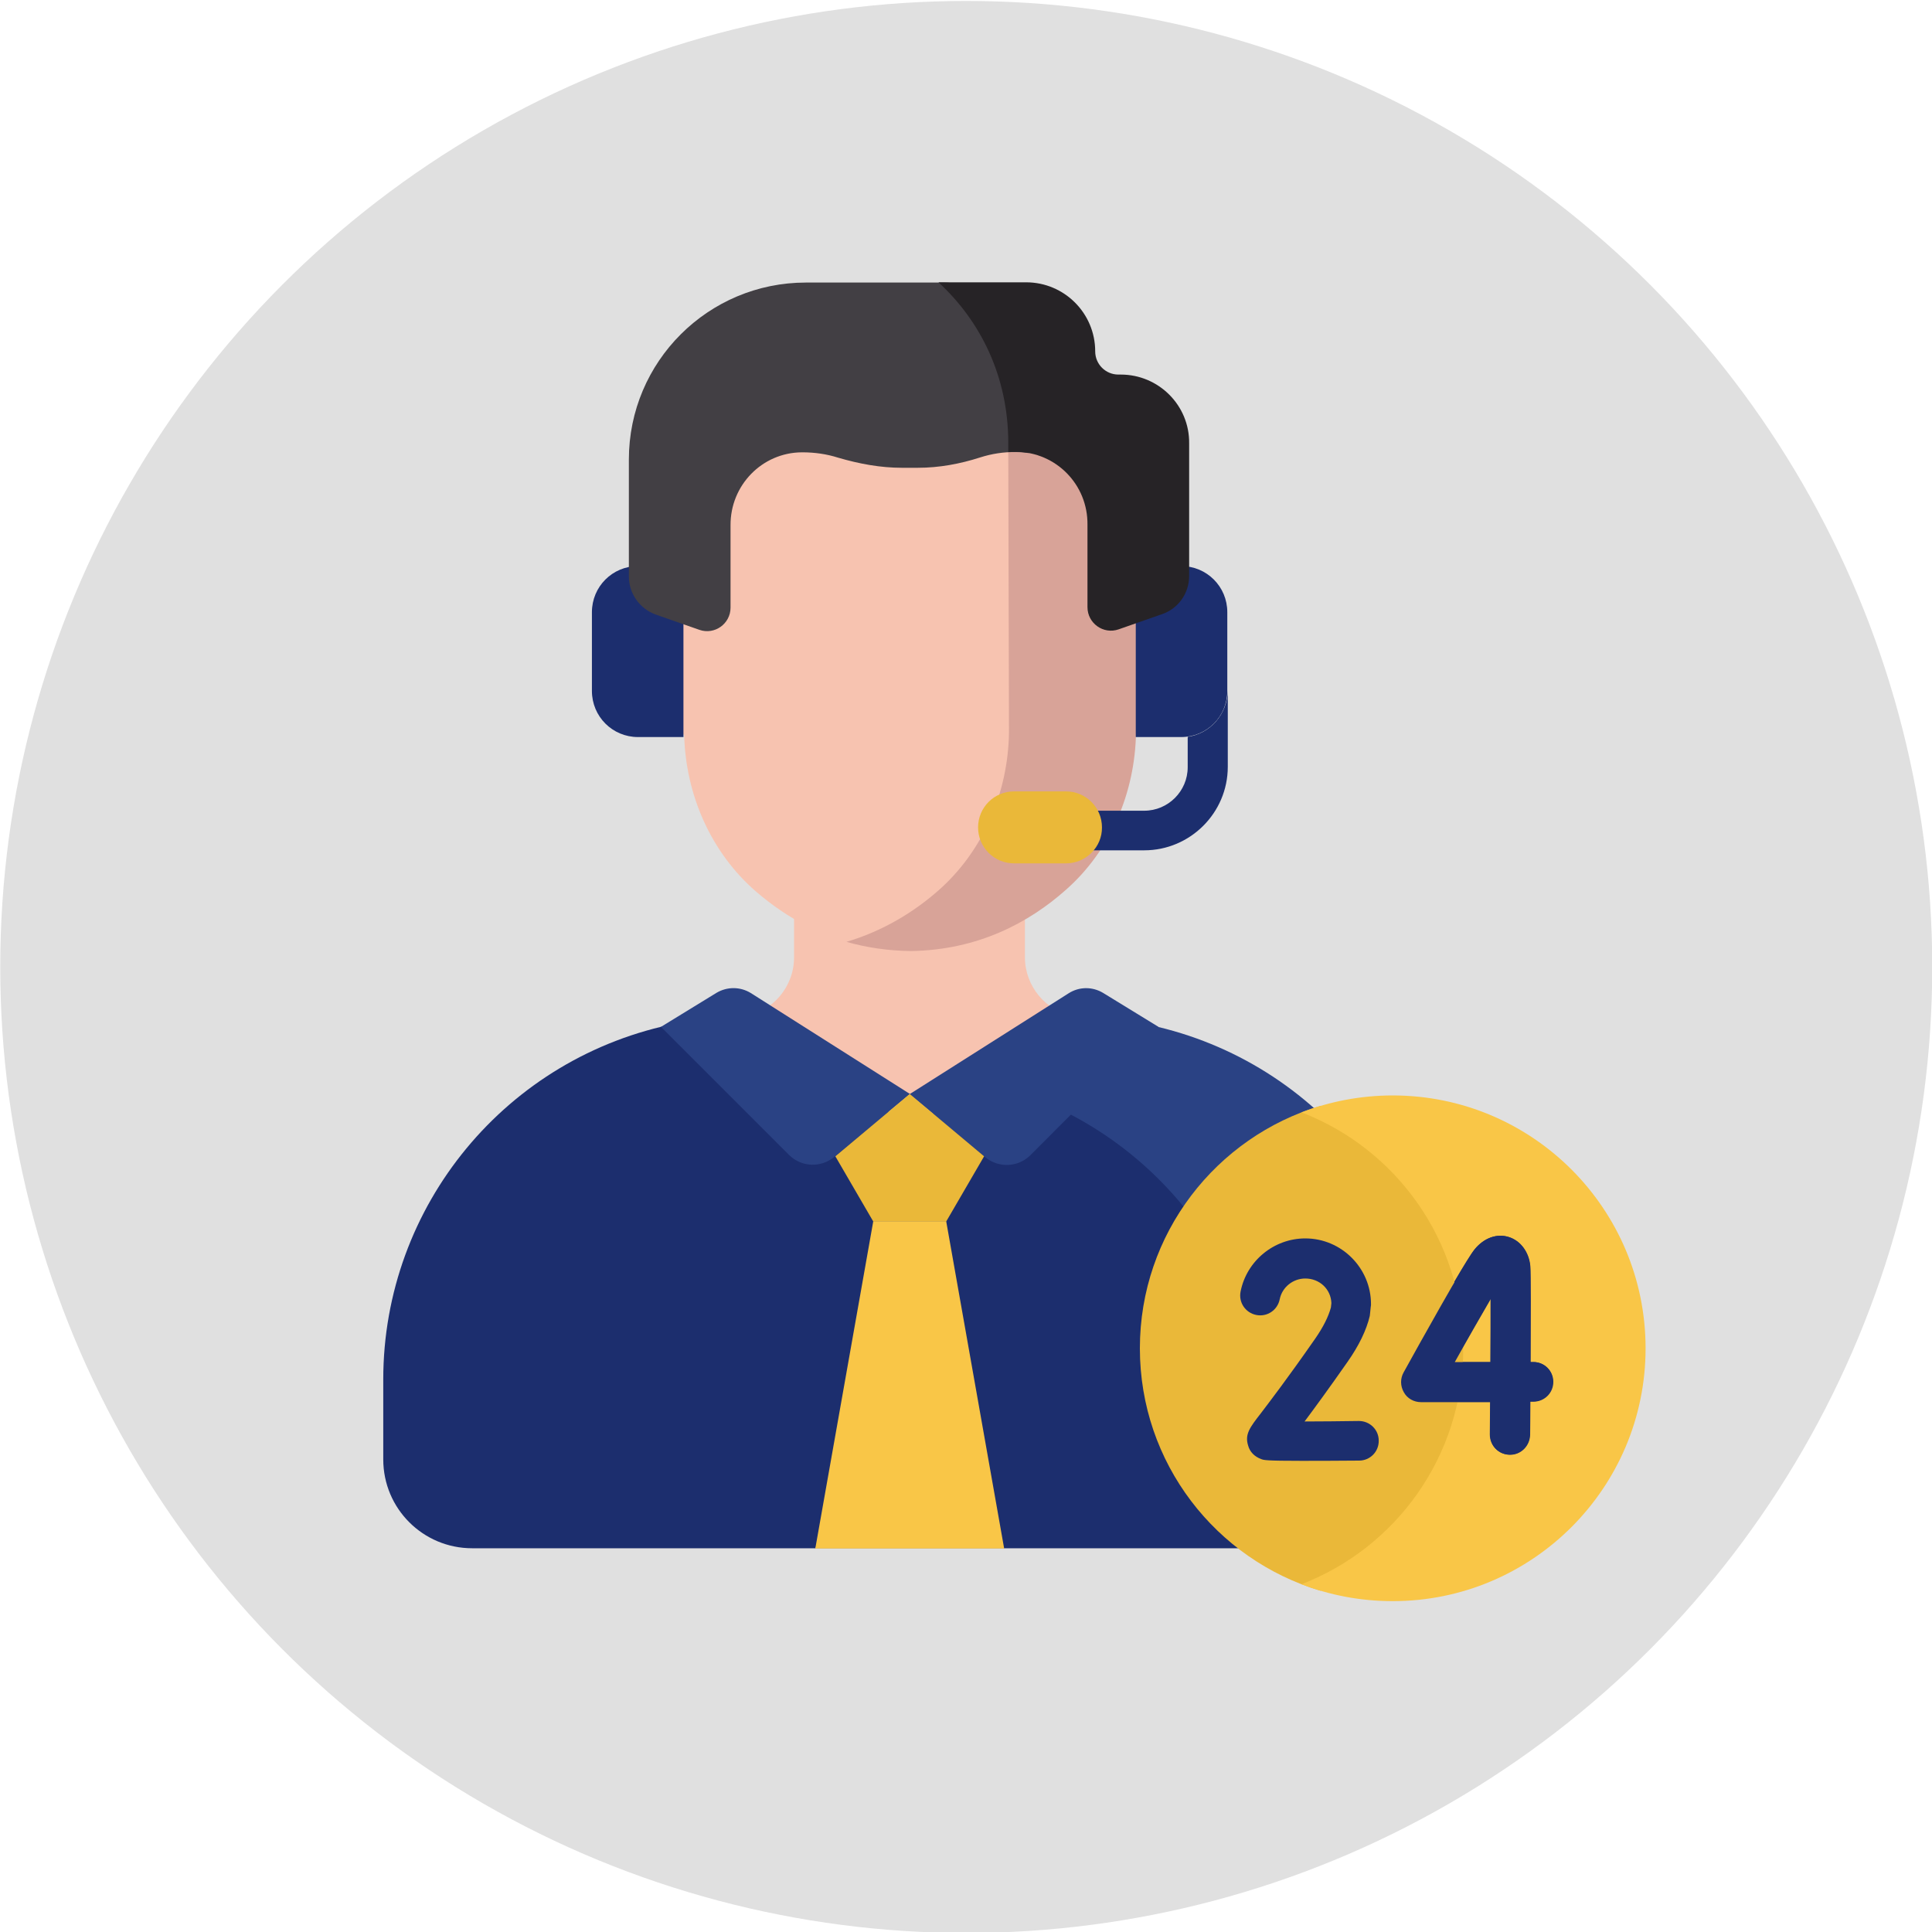
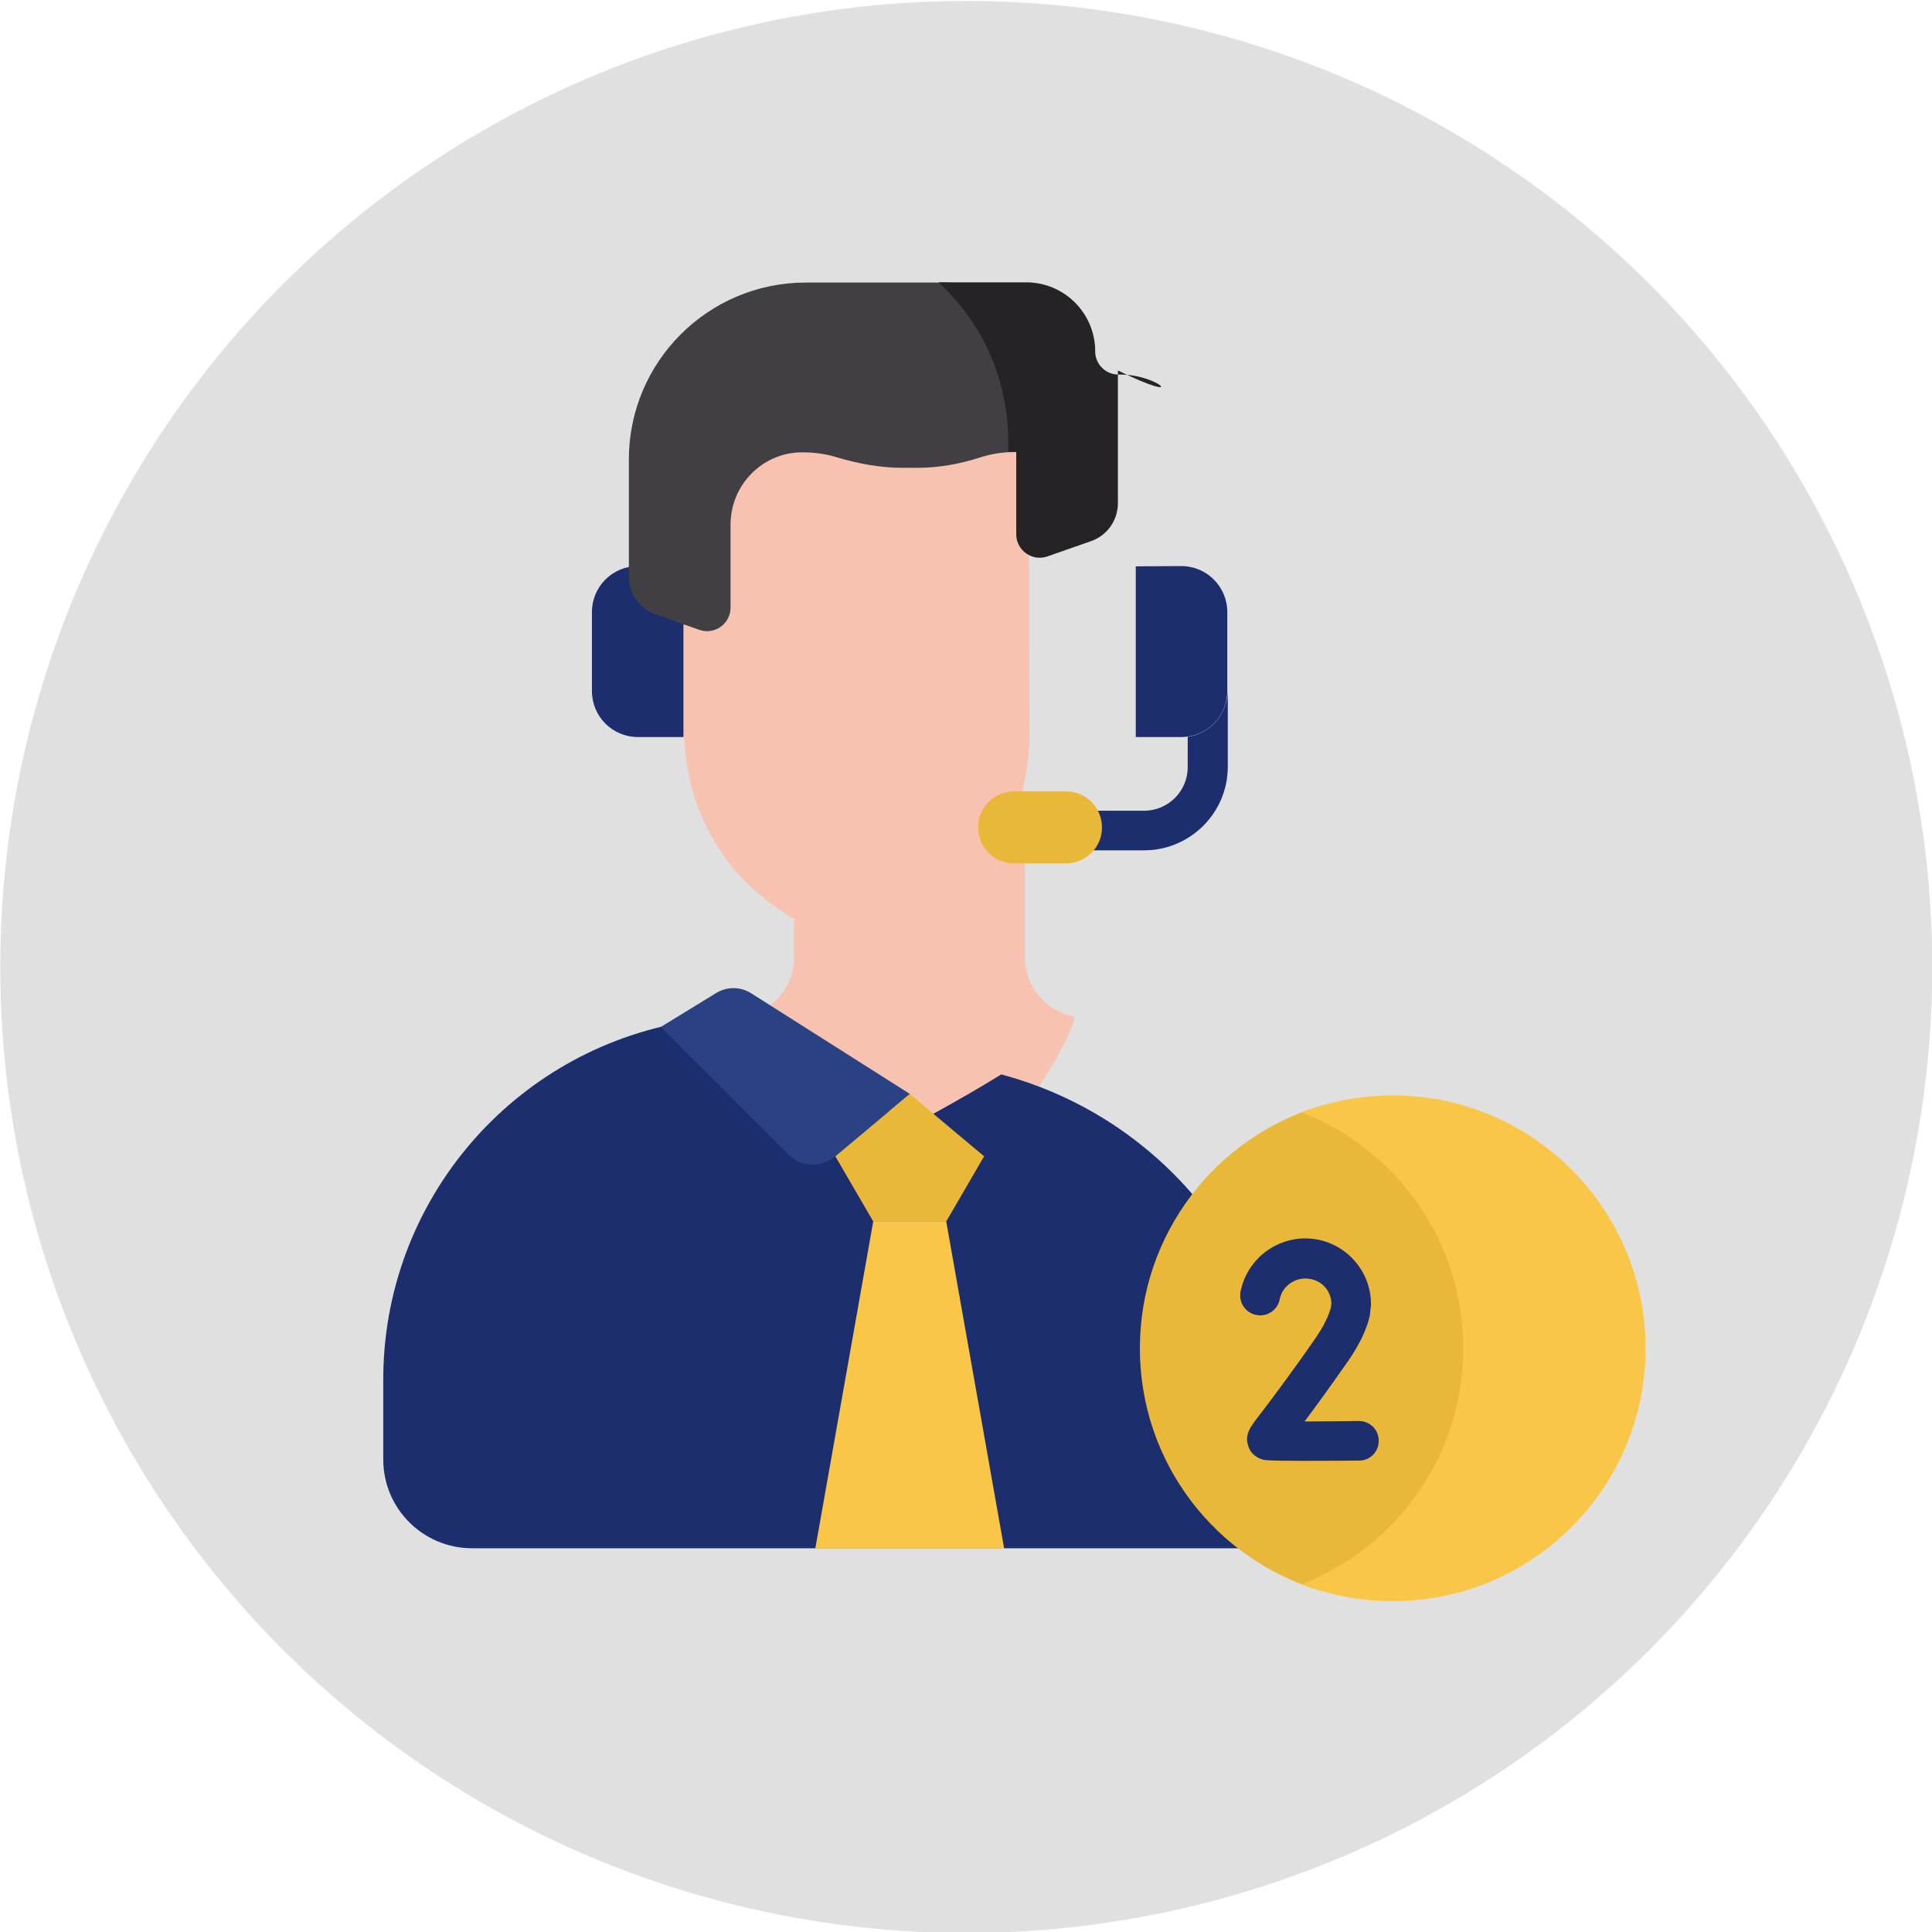
<svg xmlns="http://www.w3.org/2000/svg" version="1.1" id="Capa_1" x="0px" y="0px" viewBox="0 0 800 800" style="enable-background:new 0 0 800 800;" xml:space="preserve">
  <style type="text/css">
	.st0{fill:#E0E0E0;}
	.st1{fill:#F7C3B0;}
	.st2{fill:#D8A398;}
	.st3{fill:#1C2E6E;}
	.st4{fill:#423F44;}
	.st5{fill:#262326;}
	.st6{fill:#2A4284;}
	.st7{fill:#EAB839;}
	.st8{fill:#F9C647;}
</style>
  <circle class="st0" cx="400.1" cy="400.4" r="400" />
  <g>
    <g>
      <g>
        <g>
          <g>
            <g>
              <g>
                <g>
                  <path class="st1" d="M444.7,420.9c-11.7-2.2-20.3-12.6-20.3-24.5v-68.7h-95.6v68.7c0,12.3-8.9,22.4-20.3,24.5          c0,0,34,71.6,68.1,71.8C412.3,492.8,448.1,421.5,444.7,420.9L444.7,420.9z" />
                </g>
              </g>
            </g>
          </g>
        </g>
      </g>
    </g>
  </g>
  <path class="st1" d="M396.1,372.4c19.2-16.9,29.8-41.7,30.2-67.4c-0.4-129-0.2-124.5-0.4-129.2c-0.6-12.1-3.5-23.4-8.1-33.5  c-12.8-6.1-27-9.5-41.7-9.6c-49.1,0.7-93.5,38.3-93.2,92.4l0.1,18.1v7.6h-6.4c-9.4,0-17,7.8-16.9,17.3l0.1,19  c0,9.5,7.7,17.2,17.1,17.1h6.4c0.6,24.9,11.1,48.9,29.9,65.1c12.3,10.6,28.6,20.1,49.3,23.4C375.8,387.8,387,380.3,396.1,372.4  L396.1,372.4z" />
-   <path class="st2" d="M493.7,267.1c0-9.5-7.7-17.2-17.1-17.1h-6.4l-0.1-25.7c-0.2-43-28.5-75.4-65-87c7.8,13.1,12.4,28.6,12.4,45.8  l0.3,120.3c-0.4,24.9-10.7,49-29.2,65.3c-9.9,8.7-22.6,16.7-38.1,21.3c8.1,2.3,17,3.7,26.7,3.8c27.9-0.4,49-11.9,64-25.2  c18.6-16.3,28.8-40.3,29.2-65.3h6.4c9.4,0,17-7.8,16.9-17.3L493.7,267.1z" />
  <g>
    <g>
      <path class="st3" d="M470.3,234.5v70.7h18.8c10.6,0,19.1-8.5,19.1-19.1v-32.6c0-10.6-8.5-19.1-19.1-19.1L470.3,234.5L470.3,234.5z    " />
    </g>
    <g>
      <path class="st3" d="M283,234.5v70.7h-18.8c-10.6,0-19.1-8.5-19.1-19.1v-32.6c0-10.6,8.5-19.1,19.1-19.1L283,234.5L283,234.5z" />
    </g>
  </g>
  <path class="st4" d="M373.5,193.7h6.5c8.9,0,17.5-1.6,25.9-4.3c4.7-1.5,9.7-2.3,14.7-2.2h0.3c1.7,0,3.4,0.2,5,0.4  c0-9.5-0.1-9.9-0.2-11.8c-0.9-15.8-5.4-30-12.7-42.3l0,0c-1.8-3-3.7-6-5.9-8.7c-3.7-4.9-9.7-7.8-15.9-7.8h-57.5  c-40.4,0-73.3,32.7-73.3,73.3v48.4c0,7.1,4.5,13.4,11.2,15.8l18,6.3c6.3,2.2,12.9-2.5,12.9-9.2v-34.1c-0.1-16.6,13.1-30.1,29.5-30.2  h0.3c5,0,10,0.7,14.7,2.2C355.9,192.1,364.6,193.7,373.5,193.7z" />
-   <path class="st5" d="M464.1,155.1h-1c-5.3,0-9.6-4.3-9.6-9.6c0-15.8-12.8-28.6-28.6-28.6h-36.3c17.5,16.1,28.8,39,28.9,66.1v4.2  c1-0.1,2-0.1,3-0.1h0.3c16.4,0.1,29.7,13.5,29.5,30.2v34.1c0,6.7,6.6,11.4,12.9,9.2l18-6.3c6.7-2.3,11.2-8.6,11.2-15.8v-54.9  C492.6,167.9,479.8,155.1,464.1,155.1L464.1,155.1z" />
+   <path class="st5" d="M464.1,155.1h-1c-5.3,0-9.6-4.3-9.6-9.6c0-15.8-12.8-28.6-28.6-28.6h-36.3c17.5,16.1,28.8,39,28.9,66.1v4.2  c1-0.1,2-0.1,3-0.1h0.3v34.1c0,6.7,6.6,11.4,12.9,9.2l18-6.3c6.7-2.3,11.2-8.6,11.2-15.8v-54.9  C492.6,167.9,479.8,155.1,464.1,155.1L464.1,155.1z" />
  <path class="st3" d="M414.6,444.9c-19.1,11.8-37.9,21.5-37.9,21.5s-69-48-69.2-47.9l-27,5.2c-70.7,13.7-121.8,75.5-121.8,147.5v33.1  c0,20.4,16.5,36.8,36.8,36.8h336.9v-43C532.3,525.9,483.6,463.3,414.6,444.9z M337.5,641.2l4.2-6.7h69.9l4.2,6.7H337.5z" />
  <g>
-     <path class="st6" d="M472.9,423.8l-23.7-4.6c-8.3,9-25.2,20.1-40.5,29.3C476,464.7,524,524.9,524,594.7v46.6h34   c20.4,0,36.8-16.5,36.8-36.8v-33.1C594.8,499.3,543.6,437.4,472.9,423.8L472.9,423.8z" />
-   </g>
+     </g>
  <path class="st6" d="M296.7,411.1l-23,14.1l53.2,53.2c5.1,4.9,13,5.2,18.5,0.7l31.4-26.1l-65.9-41.8  C306.5,408.5,301.1,408.5,296.7,411.1L296.7,411.1z" />
-   <path class="st6" d="M456.7,411.1l23,14.1l-53.2,53.3c-5.1,4.9-13,5.2-18.5,0.7l-31.4-26.1l65.9-41.8  C446.9,408.5,452.3,408.5,456.7,411.1z" />
  <path class="st7" d="M376.7,453l-30.8,25.8l15.7,27h15.1h15.1l15.7-27L376.7,453z" />
  <path class="st8" d="M415.8,641.2l-24-135.5h-15.1h-15.1l-24,135.5H415.8z" />
  <path class="st7" d="M613,558.3c0-45-27.3-83.7-66.2-100.4c-43.2,12.9-74.8,52.9-74.8,100.4s31.5,87.5,74.8,100.4  C585.7,642.1,613,603.4,613,558.3z" />
  <path class="st8" d="M576.7,453.6c-13.3,0-26,2.5-37.8,7c39.3,15.1,67,53.2,67,97.7c0,44.6-27.8,82.6-67,97.7  c11.7,4.5,24.4,7,37.8,7c57.8,0,104.7-46.9,104.7-104.7C681.4,500.5,634.5,453.6,576.7,453.6z" />
  <g>
    <g>
-       <path class="st3" d="M625.3,602.4C625.2,602.4,625.2,602.4,625.3,602.4c-4.6,0-8.3-3.7-8.2-8.3c0-4.2,0.1-8.7,0.1-13.5h-28.8    c-2.9,0-5.7-1.5-7.1-4.1c-1.5-2.6-1.5-5.7-0.1-8.2c5.9-10.7,25.4-45.8,29.5-51c3.8-4.7,9.1-6.6,14-5.1c5,1.5,8.5,6.3,9,12.2    c0.2,2.7,0.2,21.8,0.1,39.6h1.2c4.6,0,8.2,3.7,8.2,8.2c0,4.6-3.7,8.2-8.2,8.2h-1.3c0,6.2-0.1,11.2-0.1,13.8    C633.4,598.8,629.8,602.4,625.3,602.4L625.3,602.4z M602.4,564h14.9c0.1-9.8,0.1-19.2,0.1-26.3C613.4,544.6,607.9,554.1,602.4,564    z" />
-     </g>
+       </g>
  </g>
-   <path class="st3" d="M634.9,564h-1.2c0.1-17.8,0.1-36.9-0.1-39.6c-0.5-5.9-4.1-10.7-9-12.2c-4.9-1.5-10.1,0.4-14,5.1  c-1.4,1.7-4.6,6.9-8.4,13.4c2.3,8.5,3.6,17.6,3.6,26.9c4.3-7.6,8.3-14.6,11.4-19.9c0,7,0,16.5-0.1,26.3h-11.4  c-0.3,5.7-1.1,11.1-2.2,16.5h13.5c0,4.8-0.1,9.4-0.1,13.5c0,4.6,3.6,8.3,8.2,8.3h0.1c4.5,0,8.2-3.6,8.2-8.2c0-2.6,0.1-7.6,0.1-13.8  h1.3c4.6,0,8.2-3.7,8.2-8.2C643.1,567.7,639.5,564,634.9,564L634.9,564z" />
  <g>
    <g>
      <path class="st3" d="M538.7,604.9c-14.3,0-15.4-0.3-16.4-0.7c-2.8-1-4.8-3-5.5-5.7c-1.4-4.6,0.7-7.4,5.3-13.3    c3.7-4.9,10.8-14.1,22.5-30.9c3.4-4.9,5.5-9.2,6.5-12.9l0.2-1.8c-0.2-5.8-4.9-10.2-10.8-10.2c-5.1,0-9.6,3.6-10.6,8.6    c-0.9,4.5-5.2,7.4-9.7,6.5c-4.5-0.9-7.4-5.2-6.5-9.7c2.5-12.7,13.8-22,26.8-22c15,0,27.2,12.3,27.2,27.2c0,0.3,0,0.7-0.1,1.1    l-0.3,2.9c0,0.3-0.1,0.5-0.1,0.9c-1.4,5.9-4.5,12.3-9.2,19c-7.9,11.3-13.7,19.2-17.8,24.7c6.6,0,14.7-0.1,22.4-0.2h0.1    c4.5,0,8.2,3.6,8.2,8.1c0.1,4.6-3.6,8.3-8.1,8.3C552.1,604.9,544.4,604.9,538.7,604.9L538.7,604.9z" />
    </g>
  </g>
  <path class="st3" d="M491.8,305.1v12.6c0,9.9-8.1,18-18,18H421c-4.6,0-8.2,3.7-8.2,8.2c0,4.6,3.7,8.2,8.2,8.2h52.8  c19,0,34.6-15.5,34.6-34.6v-31.5C508.2,295.8,501.1,303.8,491.8,305.1z" />
  <path class="st7" d="M441.4,357.5h-21.5c-8.2,0-14.9-6.6-14.9-14.9c0-8.2,6.6-14.9,14.9-14.9h21.5c8.2,0,14.9,6.6,14.9,14.9  C456.4,350.7,449.7,357.5,441.4,357.5z" />
</svg>